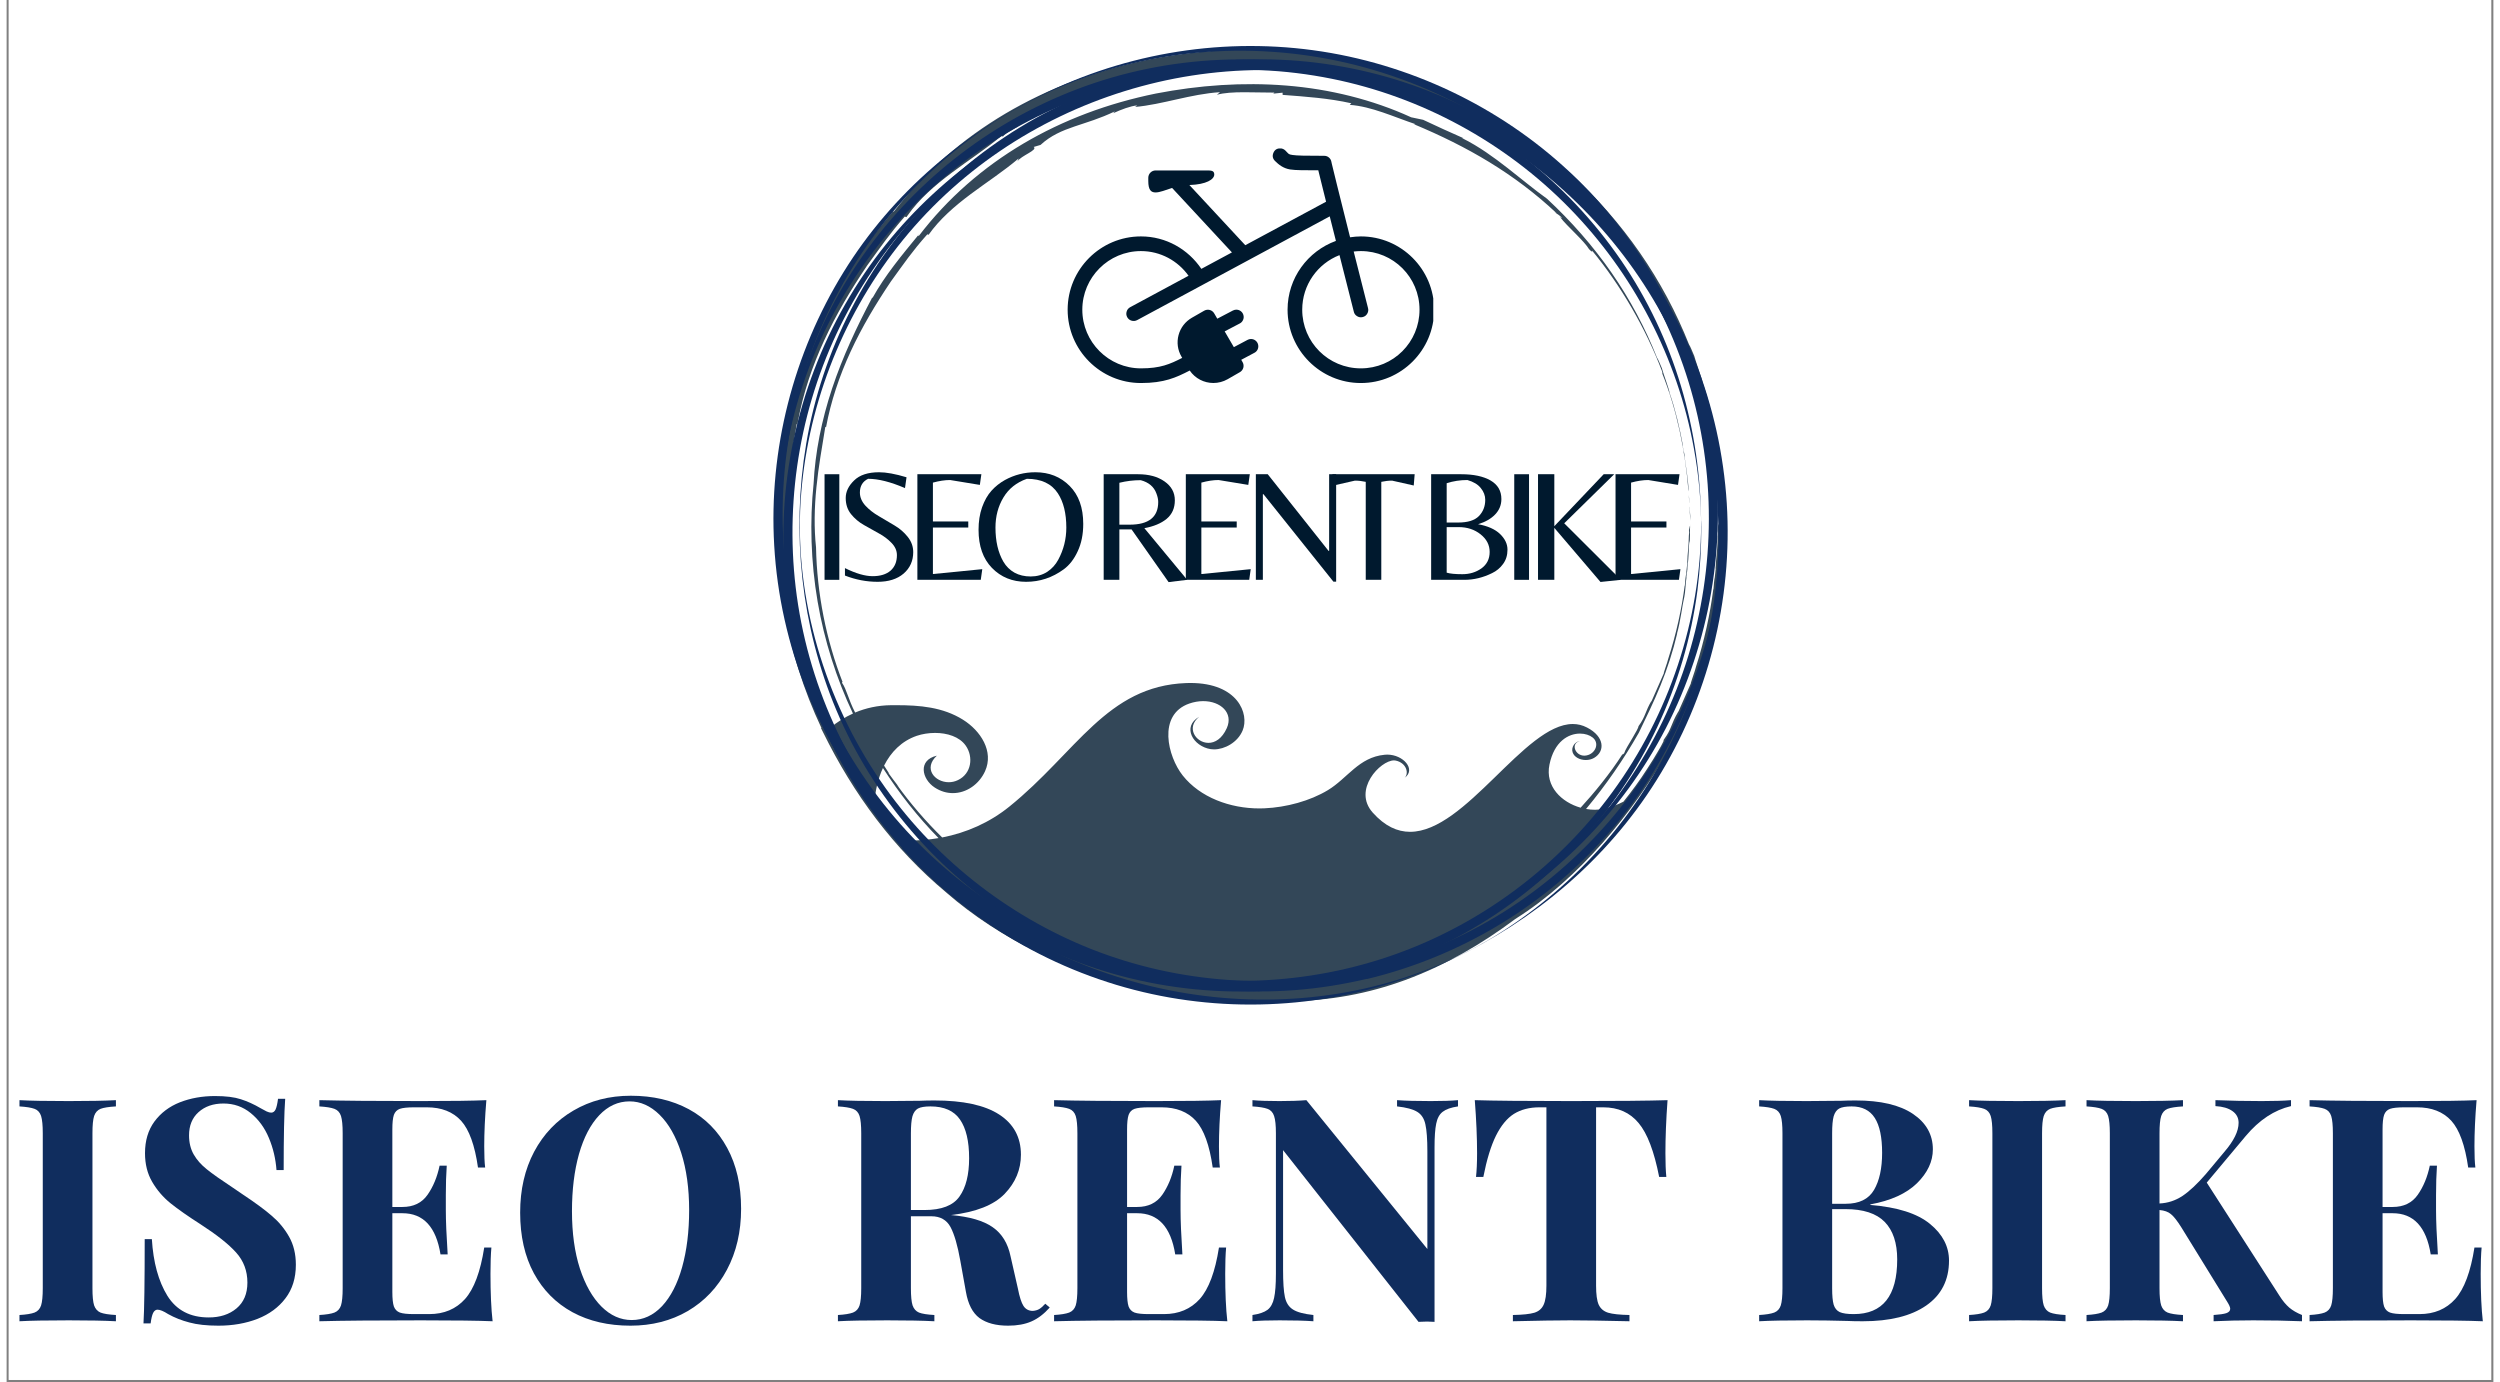
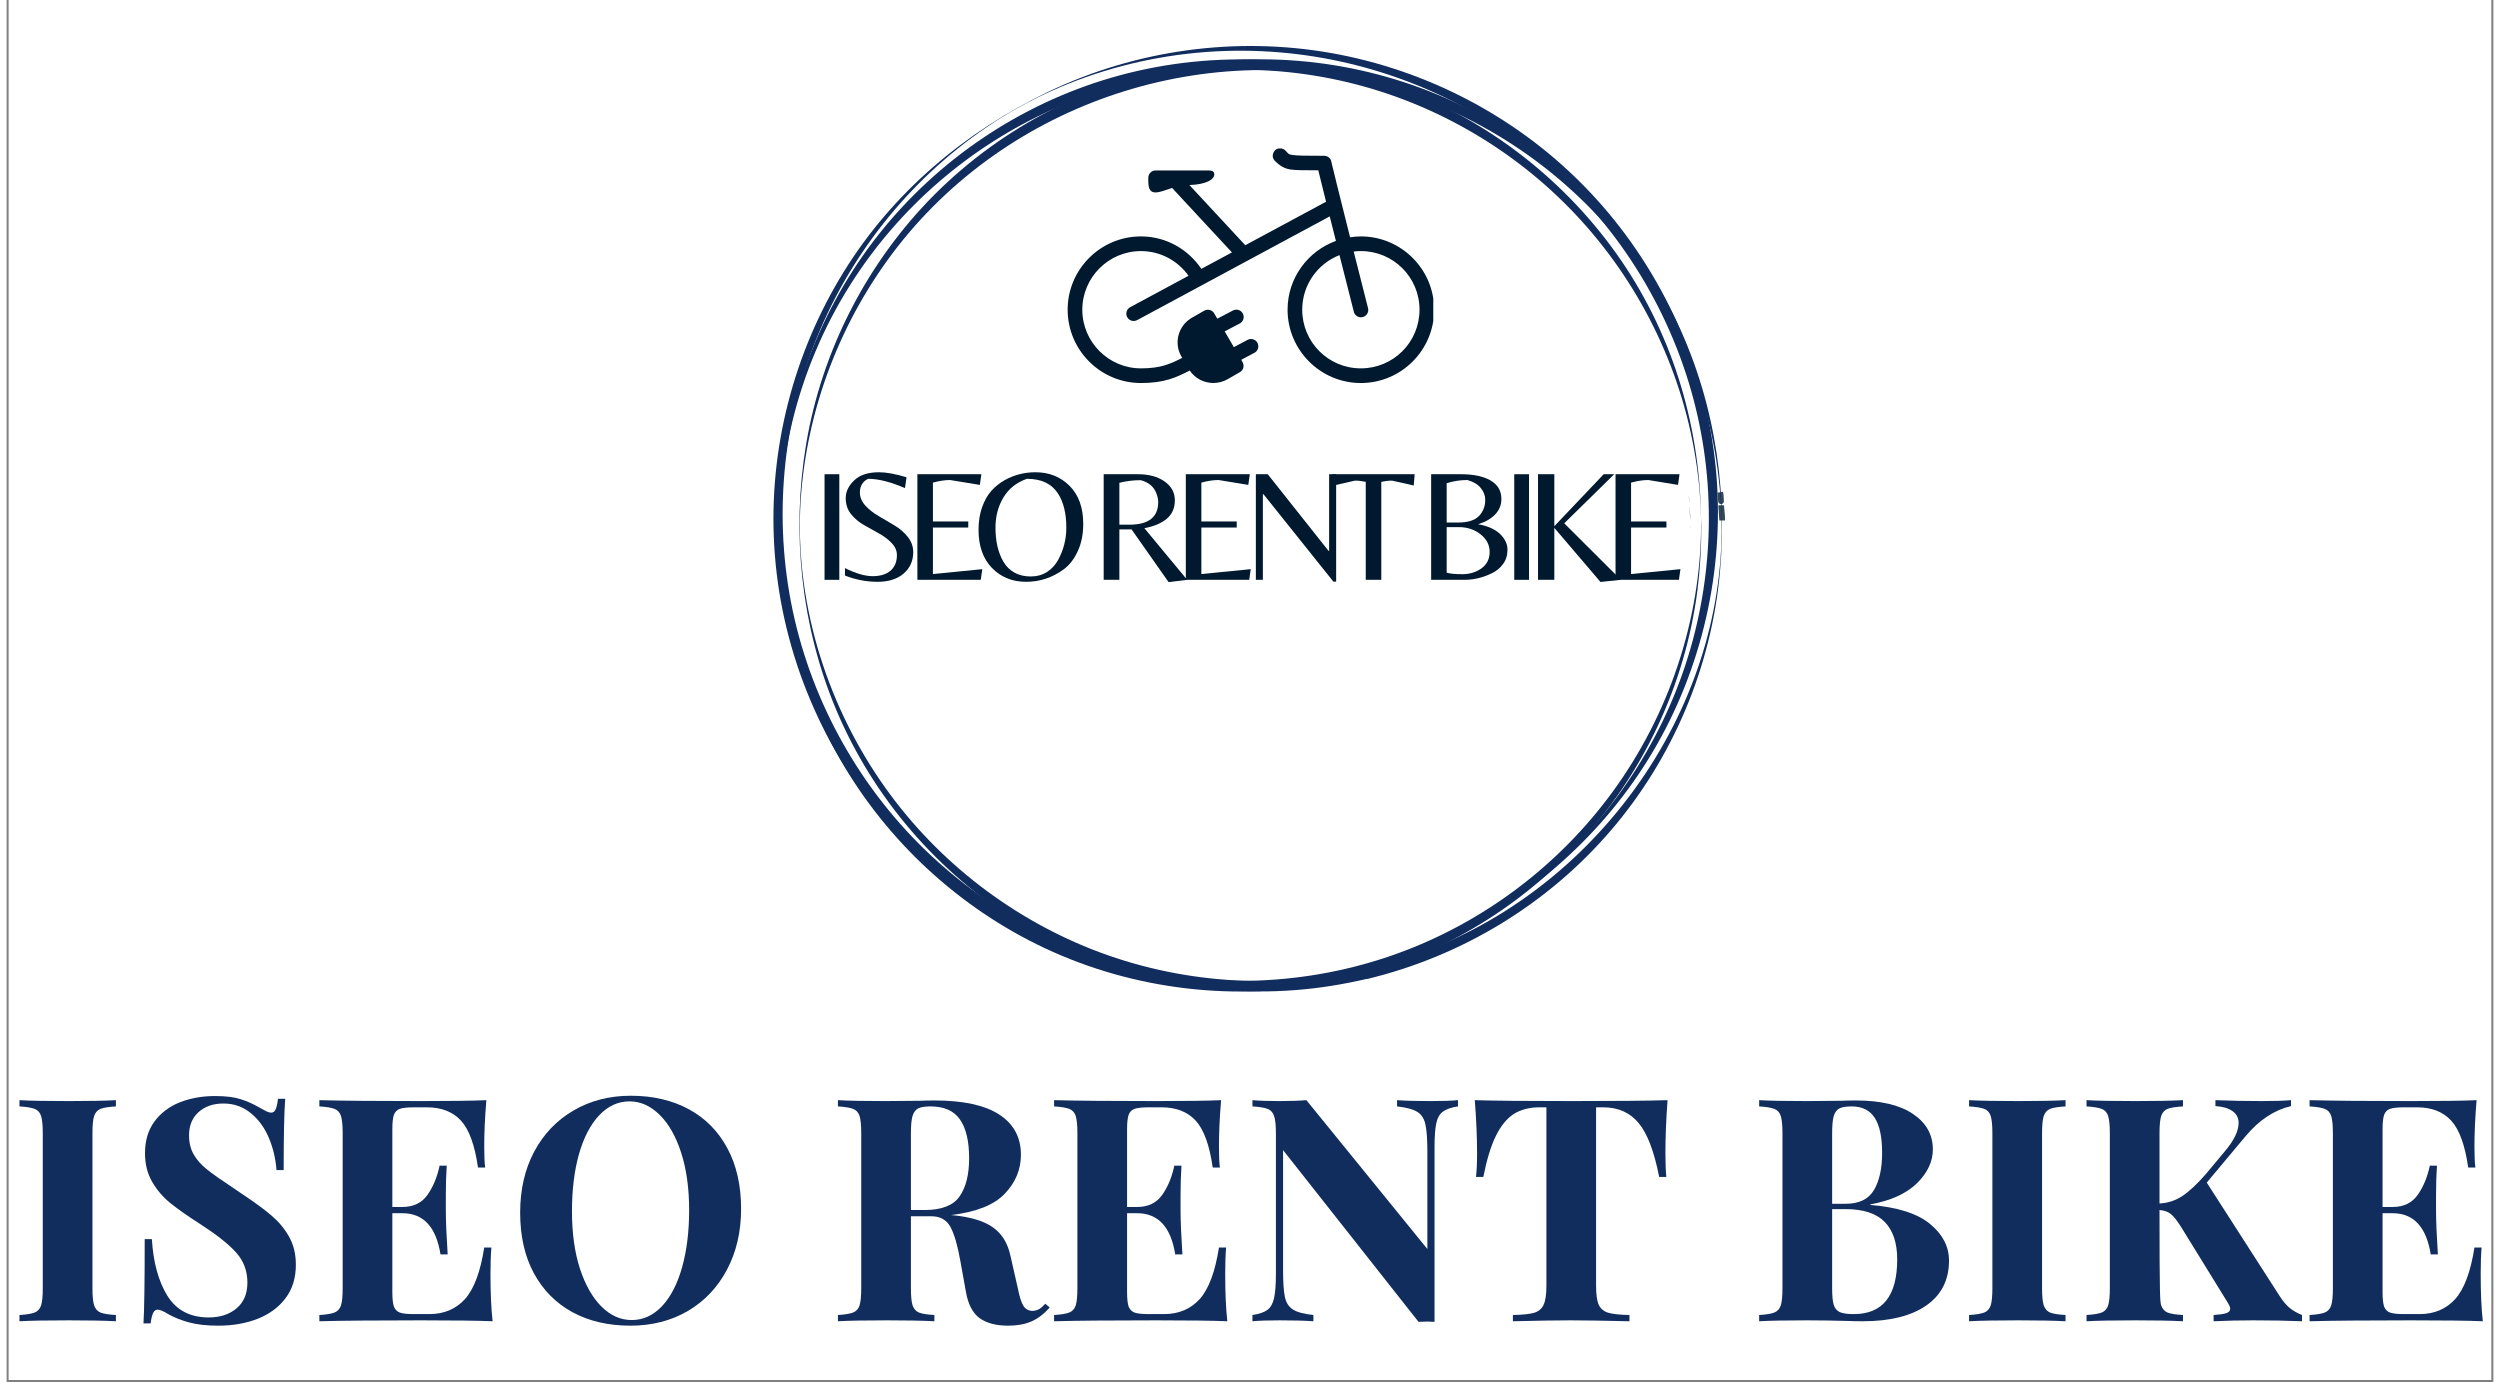
<svg xmlns="http://www.w3.org/2000/svg" width="340" viewBox="0 0 255 141.75" height="188" preserveAspectRatio="xMidYMid meet">
  <rect x="0" y="0" width="255" height="141.75" fill="#808080" stroke="none" />
  <defs>
    <filter x="0%" y="0%" width="100%" height="100%" id="8fe23a6296" />
    <g />
    <clipPath id="8435526185">
      <path d="M 0.223 0 L 254.773 0 L 254.773 141.5 L 0.223 141.5 Z M 0.223 0 " clip-rule="nonzero" />
    </clipPath>
    <mask id="b6d07e53e0">
      <g filter="url(#8fe23a6296)">
        <rect x="-25.5" width="306" fill="#000000" y="-14.175" height="170.1" fill-opacity="0.8" />
      </g>
    </mask>
    <clipPath id="b79c8260ae">
      <path d="M 0.969 1.07 L 98.215 1.07 L 98.215 98.59 L 0.969 98.59 Z M 0.969 1.07 " clip-rule="nonzero" />
    </clipPath>
    <clipPath id="4c442dd01c">
      <path d="M 97.512 47.754 L 98.215 47.754 L 98.215 49.418 L 97.512 49.418 Z M 97.512 47.754 " clip-rule="nonzero" />
    </clipPath>
    <clipPath id="0230d9916c">
      <path d="M 97 46 L 98.215 46 L 98.215 48 L 97 48 Z M 97 46 " clip-rule="nonzero" />
    </clipPath>
    <clipPath id="9a9e0efe2b">
      <rect x="0" width="99" y="0" height="99" />
    </clipPath>
    <clipPath id="5d72ada31b">
      <path d="M 108.801 15.223 L 146.293 15.223 L 146.293 39.371 L 108.801 39.371 Z M 108.801 15.223 " clip-rule="nonzero" />
    </clipPath>
    <clipPath id="31521b3def">
      <path d="M 78.625 4.676 L 176 4.676 L 176 102 L 78.625 102 Z M 78.625 4.676 " clip-rule="nonzero" />
    </clipPath>
    <clipPath id="5753f4c239">
-       <path d="M 79 6 L 176.605 6 L 176.605 103.113 L 79 103.113 Z M 79 6 " clip-rule="nonzero" />
-     </clipPath>
+       </clipPath>
  </defs>
  <g clip-path="url(#8435526185)">
    <path fill="#ffffff" d="M 0.223 0 L 254.777 0 L 254.777 141.5 L 0.223 141.5 Z M 0.223 0 " fill-opacity="1" fill-rule="nonzero" />
    <path fill="#ffffff" d="M 0.223 0 L 254.777 0 L 254.777 141.5 L 0.223 141.5 Z M 0.223 0 " fill-opacity="1" fill-rule="nonzero" />
  </g>
  <g fill="#102d5e" fill-opacity="1">
    <g transform="translate(0.224, 135.485)">
      <g>
        <path d="M 10.984 -22.031 C 10.254 -21.988 9.727 -21.906 9.406 -21.781 C 9.094 -21.656 8.875 -21.41 8.75 -21.047 C 8.633 -20.68 8.578 -20.094 8.578 -19.281 L 8.578 -3.391 C 8.578 -2.578 8.633 -1.988 8.75 -1.625 C 8.875 -1.27 9.094 -1.023 9.406 -0.891 C 9.727 -0.766 10.254 -0.68 10.984 -0.641 L 10.984 0 C 9.828 -0.062 8.219 -0.094 6.156 -0.094 C 3.863 -0.094 2.176 -0.062 1.094 0 L 1.094 -0.641 C 1.789 -0.68 2.305 -0.766 2.641 -0.891 C 2.973 -1.023 3.195 -1.27 3.312 -1.625 C 3.426 -1.988 3.484 -2.578 3.484 -3.391 L 3.484 -19.281 C 3.484 -20.094 3.426 -20.68 3.312 -21.047 C 3.195 -21.41 2.973 -21.656 2.641 -21.781 C 2.305 -21.906 1.789 -21.988 1.094 -22.031 L 1.094 -22.672 C 2.176 -22.609 3.863 -22.578 6.156 -22.578 C 8.219 -22.578 9.828 -22.609 10.984 -22.672 Z M 10.984 -22.031 " />
      </g>
    </g>
  </g>
  <g fill="#102d5e" fill-opacity="1">
    <g transform="translate(12.269, 135.485)">
      <g>
        <path d="M 9.094 -23.094 C 10.207 -23.094 11.094 -22.984 11.75 -22.766 C 12.414 -22.555 13.094 -22.25 13.781 -21.844 C 14.008 -21.719 14.211 -21.609 14.391 -21.516 C 14.578 -21.43 14.734 -21.391 14.859 -21.391 C 15.055 -21.391 15.207 -21.5 15.312 -21.719 C 15.414 -21.945 15.5 -22.312 15.562 -22.812 L 16.297 -22.812 C 16.191 -21.375 16.141 -18.938 16.141 -15.5 L 15.406 -15.5 C 15.32 -16.656 15.062 -17.754 14.625 -18.797 C 14.188 -19.848 13.566 -20.695 12.766 -21.344 C 11.961 -22 11.031 -22.328 9.969 -22.328 C 8.914 -22.328 8.062 -22.031 7.406 -21.438 C 6.758 -20.852 6.438 -20.062 6.438 -19.062 C 6.438 -18.312 6.598 -17.656 6.922 -17.094 C 7.242 -16.539 7.691 -16.035 8.266 -15.578 C 8.836 -15.117 9.723 -14.492 10.922 -13.703 L 11.953 -13 C 13.211 -12.164 14.203 -11.438 14.922 -10.812 C 15.648 -10.195 16.242 -9.477 16.703 -8.656 C 17.16 -7.844 17.391 -6.891 17.391 -5.797 C 17.391 -4.43 17.035 -3.285 16.328 -2.359 C 15.629 -1.43 14.676 -0.727 13.469 -0.25 C 12.258 0.219 10.922 0.453 9.453 0.453 C 8.254 0.453 7.258 0.344 6.469 0.125 C 5.676 -0.082 4.953 -0.367 4.297 -0.734 C 3.828 -1.035 3.461 -1.188 3.203 -1.188 C 3.016 -1.188 2.863 -1.07 2.75 -0.844 C 2.645 -0.625 2.562 -0.27 2.5 0.219 L 1.766 0.219 C 1.848 -1.125 1.891 -4.004 1.891 -8.422 L 2.625 -8.422 C 2.77 -6.035 3.301 -4.098 4.219 -2.609 C 5.145 -1.129 6.555 -0.391 8.453 -0.391 C 9.609 -0.391 10.555 -0.695 11.297 -1.312 C 12.047 -1.938 12.422 -2.82 12.422 -3.969 C 12.422 -5.164 12.035 -6.191 11.266 -7.047 C 10.504 -7.898 9.289 -8.863 7.625 -9.938 C 6.344 -10.758 5.316 -11.477 4.547 -12.094 C 3.773 -12.719 3.145 -13.453 2.656 -14.297 C 2.164 -15.141 1.922 -16.117 1.922 -17.234 C 1.922 -18.516 2.242 -19.598 2.891 -20.484 C 3.547 -21.367 4.414 -22.023 5.5 -22.453 C 6.594 -22.879 7.789 -23.094 9.094 -23.094 Z M 9.094 -23.094 " />
      </g>
    </g>
  </g>
  <g fill="#102d5e" fill-opacity="1">
    <g transform="translate(30.976, 135.485)">
      <g>
        <path d="M 18.641 -4.875 C 18.641 -2.906 18.711 -1.281 18.859 0 C 17.41 -0.062 14.969 -0.094 11.531 -0.094 C 6.875 -0.094 3.395 -0.062 1.094 0 L 1.094 -0.641 C 1.789 -0.68 2.305 -0.766 2.641 -0.891 C 2.973 -1.023 3.195 -1.27 3.312 -1.625 C 3.426 -1.988 3.484 -2.578 3.484 -3.391 L 3.484 -19.281 C 3.484 -20.094 3.426 -20.68 3.312 -21.047 C 3.195 -21.41 2.973 -21.656 2.641 -21.781 C 2.305 -21.906 1.789 -21.988 1.094 -22.031 L 1.094 -22.672 C 3.395 -22.609 6.875 -22.578 11.531 -22.578 C 14.664 -22.578 16.895 -22.609 18.219 -22.672 C 18.07 -20.898 18 -19.32 18 -17.938 C 18 -17 18.031 -16.273 18.094 -15.766 L 17.359 -15.766 C 17.035 -18.047 16.457 -19.645 15.625 -20.562 C 14.789 -21.477 13.617 -21.938 12.109 -21.938 L 10.797 -21.938 C 10.129 -21.938 9.645 -21.883 9.344 -21.781 C 9.051 -21.676 8.848 -21.469 8.734 -21.156 C 8.629 -20.844 8.578 -20.348 8.578 -19.672 L 8.578 -11.719 L 9.609 -11.719 C 10.742 -11.719 11.602 -12.133 12.188 -12.969 C 12.77 -13.801 13.18 -14.797 13.422 -15.953 L 14.156 -15.953 C 14.094 -15.055 14.062 -14.051 14.062 -12.938 L 14.062 -11.406 C 14.062 -10.312 14.125 -8.797 14.25 -6.859 L 13.516 -6.859 C 13.066 -9.672 11.766 -11.078 9.609 -11.078 L 8.578 -11.078 L 8.578 -3.016 C 8.578 -2.328 8.629 -1.828 8.734 -1.516 C 8.848 -1.211 9.051 -1.004 9.344 -0.891 C 9.645 -0.785 10.129 -0.734 10.797 -0.734 L 12.359 -0.734 C 13.879 -0.734 15.102 -1.25 16.031 -2.281 C 16.957 -3.32 17.613 -5.082 18 -7.562 L 18.734 -7.562 C 18.672 -6.852 18.641 -5.957 18.641 -4.875 Z M 18.641 -4.875 " />
      </g>
    </g>
  </g>
  <g fill="#102d5e" fill-opacity="1">
    <g transform="translate(51.285, 135.485)">
      <g>
        <path d="M 12.719 -23.125 C 14.977 -23.125 16.957 -22.664 18.656 -21.75 C 20.352 -20.832 21.672 -19.504 22.609 -17.766 C 23.555 -16.023 24.031 -13.945 24.031 -11.531 C 24.031 -9.188 23.547 -7.102 22.578 -5.281 C 21.617 -3.469 20.281 -2.055 18.562 -1.047 C 16.844 -0.047 14.883 0.453 12.688 0.453 C 10.426 0.453 8.445 -0.004 6.75 -0.922 C 5.051 -1.848 3.727 -3.18 2.781 -4.922 C 1.844 -6.66 1.375 -8.734 1.375 -11.141 C 1.375 -13.492 1.852 -15.578 2.812 -17.391 C 3.781 -19.203 5.125 -20.609 6.844 -21.609 C 8.562 -22.617 10.52 -23.125 12.719 -23.125 Z M 12.594 -22.547 C 11.414 -22.547 10.379 -22.07 9.484 -21.125 C 8.586 -20.176 7.895 -18.848 7.406 -17.141 C 6.926 -15.43 6.688 -13.477 6.688 -11.281 C 6.688 -9.051 6.957 -7.094 7.5 -5.406 C 8.051 -3.727 8.789 -2.426 9.719 -1.5 C 10.645 -0.582 11.676 -0.125 12.812 -0.125 C 13.988 -0.125 15.023 -0.598 15.922 -1.547 C 16.816 -2.504 17.504 -3.836 17.984 -5.547 C 18.461 -7.254 18.703 -9.207 18.703 -11.406 C 18.703 -13.625 18.43 -15.578 17.891 -17.266 C 17.348 -18.953 16.609 -20.254 15.672 -21.172 C 14.742 -22.086 13.719 -22.547 12.594 -22.547 Z M 12.594 -22.547 " />
      </g>
    </g>
  </g>
  <g fill="#102d5e" fill-opacity="1">
    <g transform="translate(76.687, 135.485)">
      <g />
    </g>
  </g>
  <g fill="#102d5e" fill-opacity="1">
    <g transform="translate(84.151, 135.485)">
      <g>
        <path d="M 22.812 -1.406 C 22.227 -0.75 21.602 -0.273 20.938 0.016 C 20.281 0.305 19.484 0.453 18.547 0.453 C 17.305 0.453 16.328 0.191 15.609 -0.328 C 14.898 -0.859 14.438 -1.754 14.219 -3.016 L 13.641 -6.219 C 13.367 -7.77 13.035 -8.914 12.641 -9.656 C 12.242 -10.395 11.586 -10.766 10.672 -10.766 L 8.578 -10.766 L 8.578 -3.391 C 8.578 -2.578 8.633 -1.988 8.75 -1.625 C 8.875 -1.27 9.094 -1.023 9.406 -0.891 C 9.727 -0.766 10.254 -0.68 10.984 -0.641 L 10.984 0 C 9.828 -0.062 8.219 -0.094 6.156 -0.094 C 3.863 -0.094 2.176 -0.062 1.094 0 L 1.094 -0.641 C 1.789 -0.68 2.305 -0.766 2.641 -0.891 C 2.973 -1.023 3.195 -1.27 3.312 -1.625 C 3.426 -1.988 3.484 -2.578 3.484 -3.391 L 3.484 -19.281 C 3.484 -20.094 3.426 -20.68 3.312 -21.047 C 3.195 -21.41 2.973 -21.656 2.641 -21.781 C 2.305 -21.906 1.789 -21.988 1.094 -22.031 L 1.094 -22.672 C 2.176 -22.609 3.797 -22.578 5.953 -22.578 L 9.516 -22.609 C 9.941 -22.629 10.43 -22.641 10.984 -22.641 C 13.93 -22.641 16.145 -22.16 17.625 -21.203 C 19.113 -20.242 19.859 -18.867 19.859 -17.078 C 19.859 -15.555 19.301 -14.219 18.188 -13.062 C 17.082 -11.914 15.25 -11.191 12.688 -10.891 C 14.602 -10.723 16.031 -10.305 16.969 -9.641 C 17.914 -8.984 18.523 -7.988 18.797 -6.656 L 19.547 -3.359 C 19.711 -2.504 19.906 -1.906 20.125 -1.562 C 20.352 -1.227 20.672 -1.062 21.078 -1.062 C 21.336 -1.082 21.555 -1.145 21.734 -1.25 C 21.91 -1.352 22.117 -1.535 22.359 -1.797 Z M 10.578 -22.031 C 9.992 -22.031 9.566 -21.957 9.297 -21.812 C 9.035 -21.664 8.848 -21.398 8.734 -21.016 C 8.629 -20.629 8.578 -20.051 8.578 -19.281 L 8.578 -11.406 L 9.969 -11.406 C 11.719 -11.406 12.914 -11.867 13.562 -12.797 C 14.219 -13.723 14.547 -15.031 14.547 -16.719 C 14.547 -18.469 14.234 -19.789 13.609 -20.688 C 12.992 -21.582 11.984 -22.031 10.578 -22.031 Z M 10.578 -22.031 " />
      </g>
    </g>
  </g>
  <g fill="#102d5e" fill-opacity="1">
    <g transform="translate(106.317, 135.485)">
      <g>
        <path d="M 18.641 -4.875 C 18.641 -2.906 18.711 -1.281 18.859 0 C 17.41 -0.062 14.969 -0.094 11.531 -0.094 C 6.875 -0.094 3.395 -0.062 1.094 0 L 1.094 -0.641 C 1.789 -0.68 2.305 -0.766 2.641 -0.891 C 2.973 -1.023 3.195 -1.27 3.312 -1.625 C 3.426 -1.988 3.484 -2.578 3.484 -3.391 L 3.484 -19.281 C 3.484 -20.094 3.426 -20.68 3.312 -21.047 C 3.195 -21.41 2.973 -21.656 2.641 -21.781 C 2.305 -21.906 1.789 -21.988 1.094 -22.031 L 1.094 -22.672 C 3.395 -22.609 6.875 -22.578 11.531 -22.578 C 14.664 -22.578 16.895 -22.609 18.219 -22.672 C 18.07 -20.898 18 -19.32 18 -17.938 C 18 -17 18.031 -16.273 18.094 -15.766 L 17.359 -15.766 C 17.035 -18.047 16.457 -19.645 15.625 -20.562 C 14.789 -21.477 13.617 -21.938 12.109 -21.938 L 10.797 -21.938 C 10.129 -21.938 9.645 -21.883 9.344 -21.781 C 9.051 -21.676 8.848 -21.469 8.734 -21.156 C 8.629 -20.844 8.578 -20.348 8.578 -19.672 L 8.578 -11.719 L 9.609 -11.719 C 10.742 -11.719 11.602 -12.133 12.188 -12.969 C 12.77 -13.801 13.18 -14.797 13.422 -15.953 L 14.156 -15.953 C 14.094 -15.055 14.062 -14.051 14.062 -12.938 L 14.062 -11.406 C 14.062 -10.312 14.125 -8.797 14.25 -6.859 L 13.516 -6.859 C 13.066 -9.672 11.766 -11.078 9.609 -11.078 L 8.578 -11.078 L 8.578 -3.016 C 8.578 -2.328 8.629 -1.828 8.734 -1.516 C 8.848 -1.211 9.051 -1.004 9.344 -0.891 C 9.645 -0.785 10.129 -0.734 10.797 -0.734 L 12.359 -0.734 C 13.879 -0.734 15.102 -1.25 16.031 -2.281 C 16.957 -3.32 17.613 -5.082 18 -7.562 L 18.734 -7.562 C 18.672 -6.852 18.641 -5.957 18.641 -4.875 Z M 18.641 -4.875 " />
      </g>
    </g>
  </g>
  <g fill="#102d5e" fill-opacity="1">
    <g transform="translate(126.626, 135.485)">
      <g>
        <path d="M 22.203 -22.031 C 21.492 -21.926 20.973 -21.742 20.641 -21.484 C 20.305 -21.234 20.082 -20.828 19.969 -20.266 C 19.852 -19.711 19.797 -18.895 19.797 -17.812 L 19.797 0.062 L 19.031 0.031 L 18.156 0.062 L 4.266 -17.547 L 4.266 -5.25 C 4.266 -3.988 4.328 -3.066 4.453 -2.484 C 4.578 -1.898 4.852 -1.473 5.281 -1.203 C 5.707 -0.93 6.406 -0.742 7.375 -0.641 L 7.375 0 C 6.539 -0.062 5.383 -0.094 3.906 -0.094 C 2.727 -0.094 1.801 -0.062 1.125 0 L 1.125 -0.641 C 1.82 -0.742 2.336 -0.922 2.672 -1.172 C 3.004 -1.43 3.227 -1.836 3.344 -2.391 C 3.469 -2.953 3.531 -3.781 3.531 -4.875 L 3.531 -19.281 C 3.531 -20.094 3.469 -20.68 3.344 -21.047 C 3.227 -21.41 3.004 -21.656 2.672 -21.781 C 2.336 -21.906 1.82 -21.988 1.125 -22.031 L 1.125 -22.672 C 1.801 -22.609 2.727 -22.578 3.906 -22.578 C 4.977 -22.578 5.895 -22.609 6.656 -22.672 L 19.062 -7.406 L 19.062 -17.422 C 19.062 -18.68 18.992 -19.602 18.859 -20.188 C 18.734 -20.781 18.457 -21.207 18.031 -21.469 C 17.602 -21.738 16.91 -21.926 15.953 -22.031 L 15.953 -22.672 C 16.785 -22.609 17.938 -22.578 19.406 -22.578 C 20.602 -22.578 21.535 -22.609 22.203 -22.672 Z M 22.203 -22.031 " />
      </g>
    </g>
  </g>
  <g fill="#102d5e" fill-opacity="1">
    <g transform="translate(149.754, 135.485)">
      <g>
        <path d="M 20.562 -22.672 C 20.414 -20.648 20.344 -18.836 20.344 -17.234 C 20.344 -16.234 20.375 -15.422 20.438 -14.797 L 19.703 -14.797 C 19.191 -17.422 18.488 -19.266 17.594 -20.328 C 16.707 -21.398 15.5 -21.938 13.969 -21.938 L 13.234 -21.938 L 13.234 -3.656 C 13.234 -2.758 13.32 -2.109 13.5 -1.703 C 13.688 -1.297 14.008 -1.02 14.469 -0.875 C 14.926 -0.738 15.656 -0.66 16.656 -0.641 L 16.656 0 C 13.969 -0.062 11.941 -0.094 10.578 -0.094 C 9.223 -0.094 7.266 -0.062 4.703 0 L 4.703 -0.641 C 5.711 -0.66 6.445 -0.738 6.906 -0.875 C 7.363 -1.02 7.68 -1.297 7.859 -1.703 C 8.047 -2.109 8.141 -2.758 8.141 -3.656 L 8.141 -21.938 L 7.438 -21.938 C 6.406 -21.938 5.531 -21.711 4.812 -21.266 C 4.102 -20.816 3.488 -20.07 2.969 -19.031 C 2.457 -18 2.023 -16.586 1.672 -14.797 L 0.922 -14.797 C 0.992 -15.422 1.031 -16.234 1.031 -17.234 C 1.031 -18.836 0.953 -20.648 0.797 -22.672 C 2.742 -22.609 6.047 -22.578 10.703 -22.578 C 15.359 -22.578 18.645 -22.609 20.562 -22.672 Z M 20.562 -22.672 " />
      </g>
    </g>
  </g>
  <g fill="#102d5e" fill-opacity="1">
    <g transform="translate(171.152, 135.485)">
      <g />
    </g>
  </g>
  <g fill="#102d5e" fill-opacity="1">
    <g transform="translate(178.616, 135.485)">
      <g>
        <path d="M 12.5 -11.922 C 15.27 -11.703 17.305 -11.055 18.609 -9.984 C 19.91 -8.922 20.562 -7.664 20.562 -6.219 C 20.562 -4.227 19.781 -2.691 18.219 -1.609 C 16.664 -0.535 14.5 0 11.719 0 C 11.102 0 10.582 -0.008 10.156 -0.031 C 8.75 -0.07 7.367 -0.094 6.016 -0.094 C 3.816 -0.094 2.176 -0.062 1.094 0 L 1.094 -0.641 C 1.789 -0.68 2.305 -0.766 2.641 -0.891 C 2.973 -1.023 3.195 -1.27 3.312 -1.625 C 3.426 -1.988 3.484 -2.578 3.484 -3.391 L 3.484 -19.281 C 3.484 -20.094 3.426 -20.68 3.312 -21.047 C 3.195 -21.41 2.973 -21.656 2.641 -21.781 C 2.305 -21.906 1.789 -21.988 1.094 -22.031 L 1.094 -22.672 C 2.176 -22.609 3.797 -22.578 5.953 -22.578 L 9.516 -22.609 C 9.941 -22.629 10.43 -22.641 10.984 -22.641 C 13.547 -22.641 15.504 -22.18 16.859 -21.266 C 18.223 -20.348 18.906 -19.133 18.906 -17.625 C 18.906 -16.383 18.363 -15.227 17.281 -14.156 C 16.195 -13.094 14.602 -12.367 12.5 -11.984 Z M 10.578 -22.031 C 9.992 -22.031 9.566 -21.957 9.297 -21.812 C 9.035 -21.664 8.848 -21.398 8.734 -21.016 C 8.629 -20.629 8.578 -20.051 8.578 -19.281 L 8.578 -12.047 L 9.969 -12.047 C 11.352 -12.047 12.32 -12.52 12.875 -13.469 C 13.426 -14.414 13.703 -15.68 13.703 -17.266 C 13.703 -18.867 13.453 -20.062 12.953 -20.844 C 12.453 -21.633 11.66 -22.031 10.578 -22.031 Z M 10.797 -0.734 C 13.766 -0.734 15.25 -2.602 15.25 -6.344 C 15.25 -8.031 14.82 -9.312 13.969 -10.188 C 13.113 -11.062 11.77 -11.5 9.938 -11.5 L 8.578 -11.5 L 8.578 -3.391 C 8.578 -2.629 8.629 -2.066 8.734 -1.703 C 8.848 -1.336 9.055 -1.082 9.359 -0.938 C 9.672 -0.801 10.148 -0.734 10.797 -0.734 Z M 10.797 -0.734 " />
      </g>
    </g>
  </g>
  <g fill="#102d5e" fill-opacity="1">
    <g transform="translate(200.142, 135.485)">
      <g>
        <path d="M 10.984 -22.031 C 10.254 -21.988 9.727 -21.906 9.406 -21.781 C 9.094 -21.656 8.875 -21.41 8.75 -21.047 C 8.633 -20.68 8.578 -20.094 8.578 -19.281 L 8.578 -3.391 C 8.578 -2.578 8.633 -1.988 8.75 -1.625 C 8.875 -1.27 9.094 -1.023 9.406 -0.891 C 9.727 -0.766 10.254 -0.68 10.984 -0.641 L 10.984 0 C 9.828 -0.062 8.219 -0.094 6.156 -0.094 C 3.863 -0.094 2.176 -0.062 1.094 0 L 1.094 -0.641 C 1.789 -0.68 2.305 -0.766 2.641 -0.891 C 2.973 -1.023 3.195 -1.27 3.312 -1.625 C 3.426 -1.988 3.484 -2.578 3.484 -3.391 L 3.484 -19.281 C 3.484 -20.094 3.426 -20.68 3.312 -21.047 C 3.195 -21.41 2.973 -21.656 2.641 -21.781 C 2.305 -21.906 1.789 -21.988 1.094 -22.031 L 1.094 -22.672 C 2.176 -22.609 3.863 -22.578 6.156 -22.578 C 8.219 -22.578 9.828 -22.609 10.984 -22.672 Z M 10.984 -22.031 " />
      </g>
    </g>
  </g>
  <g fill="#102d5e" fill-opacity="1">
    <g transform="translate(212.186, 135.485)">
      <g>
-         <path d="M 20.891 -2.594 C 21.203 -2.102 21.531 -1.707 21.875 -1.406 C 22.219 -1.113 22.656 -0.859 23.188 -0.641 L 23.188 0 C 21.695 -0.062 20.031 -0.094 18.188 -0.094 C 16.781 -0.094 15.426 -0.062 14.125 0 L 14.125 -0.641 C 14.719 -0.68 15.148 -0.742 15.422 -0.828 C 15.691 -0.922 15.828 -1.07 15.828 -1.281 C 15.828 -1.445 15.707 -1.711 15.469 -2.078 L 10.828 -9.609 C 10.398 -10.297 10.039 -10.754 9.75 -10.984 C 9.469 -11.223 9.078 -11.363 8.578 -11.406 L 8.578 -3.391 C 8.578 -2.578 8.633 -1.988 8.75 -1.625 C 8.875 -1.27 9.094 -1.023 9.406 -0.891 C 9.727 -0.766 10.254 -0.68 10.984 -0.641 L 10.984 0 C 9.828 -0.062 8.219 -0.094 6.156 -0.094 C 3.863 -0.094 2.176 -0.062 1.094 0 L 1.094 -0.641 C 1.789 -0.68 2.305 -0.766 2.641 -0.891 C 2.973 -1.023 3.195 -1.27 3.312 -1.625 C 3.426 -1.988 3.484 -2.578 3.484 -3.391 L 3.484 -19.281 C 3.484 -20.094 3.426 -20.68 3.312 -21.047 C 3.195 -21.41 2.973 -21.656 2.641 -21.781 C 2.305 -21.906 1.789 -21.988 1.094 -22.031 L 1.094 -22.672 C 2.176 -22.609 3.863 -22.578 6.156 -22.578 C 8.219 -22.578 9.828 -22.609 10.984 -22.672 L 10.984 -22.031 C 10.254 -21.988 9.727 -21.906 9.406 -21.781 C 9.094 -21.656 8.875 -21.41 8.75 -21.047 C 8.633 -20.68 8.578 -20.094 8.578 -19.281 L 8.578 -12.078 C 9.43 -12.117 10.211 -12.375 10.922 -12.844 C 11.629 -13.312 12.43 -14.062 13.328 -15.094 L 15.219 -17.359 C 16.195 -18.492 16.688 -19.488 16.688 -20.344 C 16.688 -20.852 16.477 -21.254 16.062 -21.547 C 15.645 -21.848 15.062 -22.02 14.312 -22.062 L 14.312 -22.672 C 15.875 -22.609 17.457 -22.578 19.062 -22.578 C 20.301 -22.578 21.301 -22.609 22.062 -22.672 L 22.062 -22.062 C 20.352 -21.664 18.805 -20.645 17.422 -19 L 13.422 -14.219 Z M 20.891 -2.594 " />
+         <path d="M 20.891 -2.594 C 21.203 -2.102 21.531 -1.707 21.875 -1.406 C 22.219 -1.113 22.656 -0.859 23.188 -0.641 L 23.188 0 C 21.695 -0.062 20.031 -0.094 18.188 -0.094 C 16.781 -0.094 15.426 -0.062 14.125 0 L 14.125 -0.641 C 14.719 -0.68 15.148 -0.742 15.422 -0.828 C 15.691 -0.922 15.828 -1.07 15.828 -1.281 C 15.828 -1.445 15.707 -1.711 15.469 -2.078 L 10.828 -9.609 C 10.398 -10.297 10.039 -10.754 9.75 -10.984 C 9.469 -11.223 9.078 -11.363 8.578 -11.406 C 8.578 -2.578 8.633 -1.988 8.75 -1.625 C 8.875 -1.27 9.094 -1.023 9.406 -0.891 C 9.727 -0.766 10.254 -0.68 10.984 -0.641 L 10.984 0 C 9.828 -0.062 8.219 -0.094 6.156 -0.094 C 3.863 -0.094 2.176 -0.062 1.094 0 L 1.094 -0.641 C 1.789 -0.68 2.305 -0.766 2.641 -0.891 C 2.973 -1.023 3.195 -1.27 3.312 -1.625 C 3.426 -1.988 3.484 -2.578 3.484 -3.391 L 3.484 -19.281 C 3.484 -20.094 3.426 -20.68 3.312 -21.047 C 3.195 -21.41 2.973 -21.656 2.641 -21.781 C 2.305 -21.906 1.789 -21.988 1.094 -22.031 L 1.094 -22.672 C 2.176 -22.609 3.863 -22.578 6.156 -22.578 C 8.219 -22.578 9.828 -22.609 10.984 -22.672 L 10.984 -22.031 C 10.254 -21.988 9.727 -21.906 9.406 -21.781 C 9.094 -21.656 8.875 -21.41 8.75 -21.047 C 8.633 -20.68 8.578 -20.094 8.578 -19.281 L 8.578 -12.078 C 9.43 -12.117 10.211 -12.375 10.922 -12.844 C 11.629 -13.312 12.43 -14.062 13.328 -15.094 L 15.219 -17.359 C 16.195 -18.492 16.688 -19.488 16.688 -20.344 C 16.688 -20.852 16.477 -21.254 16.062 -21.547 C 15.645 -21.848 15.062 -22.02 14.312 -22.062 L 14.312 -22.672 C 15.875 -22.609 17.457 -22.578 19.062 -22.578 C 20.301 -22.578 21.301 -22.609 22.062 -22.672 L 22.062 -22.062 C 20.352 -21.664 18.805 -20.645 17.422 -19 L 13.422 -14.219 Z M 20.891 -2.594 " />
      </g>
    </g>
  </g>
  <g fill="#102d5e" fill-opacity="1">
    <g transform="translate(235.058, 135.485)">
      <g>
        <path d="M 18.641 -4.875 C 18.641 -2.906 18.711 -1.281 18.859 0 C 17.41 -0.062 14.969 -0.094 11.531 -0.094 C 6.875 -0.094 3.395 -0.062 1.094 0 L 1.094 -0.641 C 1.789 -0.68 2.305 -0.766 2.641 -0.891 C 2.973 -1.023 3.195 -1.27 3.312 -1.625 C 3.426 -1.988 3.484 -2.578 3.484 -3.391 L 3.484 -19.281 C 3.484 -20.094 3.426 -20.68 3.312 -21.047 C 3.195 -21.41 2.973 -21.656 2.641 -21.781 C 2.305 -21.906 1.789 -21.988 1.094 -22.031 L 1.094 -22.672 C 3.395 -22.609 6.875 -22.578 11.531 -22.578 C 14.664 -22.578 16.895 -22.609 18.219 -22.672 C 18.07 -20.898 18 -19.32 18 -17.938 C 18 -17 18.031 -16.273 18.094 -15.766 L 17.359 -15.766 C 17.035 -18.047 16.457 -19.645 15.625 -20.562 C 14.789 -21.477 13.617 -21.938 12.109 -21.938 L 10.797 -21.938 C 10.129 -21.938 9.645 -21.883 9.344 -21.781 C 9.051 -21.676 8.848 -21.469 8.734 -21.156 C 8.629 -20.844 8.578 -20.348 8.578 -19.672 L 8.578 -11.719 L 9.609 -11.719 C 10.742 -11.719 11.602 -12.133 12.188 -12.969 C 12.77 -13.801 13.18 -14.797 13.422 -15.953 L 14.156 -15.953 C 14.094 -15.055 14.062 -14.051 14.062 -12.938 L 14.062 -11.406 C 14.062 -10.312 14.125 -8.797 14.25 -6.859 L 13.516 -6.859 C 13.066 -9.672 11.766 -11.078 9.609 -11.078 L 8.578 -11.078 L 8.578 -3.016 C 8.578 -2.328 8.629 -1.828 8.734 -1.516 C 8.848 -1.211 9.051 -1.004 9.344 -0.891 C 9.645 -0.785 10.129 -0.734 10.797 -0.734 L 12.359 -0.734 C 13.879 -0.734 15.102 -1.25 16.031 -2.281 C 16.957 -3.32 17.613 -5.082 18 -7.562 L 18.734 -7.562 C 18.672 -6.852 18.641 -5.957 18.641 -4.875 Z M 18.641 -4.875 " />
      </g>
    </g>
  </g>
  <g mask="url(#b6d07e53e0)">
    <g transform="matrix(1, 0, 0, 1, 78, 4)">
      <g clip-path="url(#9a9e0efe2b)">
        <path fill="#00192e" d="M 94.672 50.094 L 94.652 49.75 L 94.668 50.23 Z M 94.672 50.094 " fill-opacity="1" fill-rule="nonzero" />
        <path fill="#00192e" d="M 94.57 47.949 C 94.57 48.02 94.562 47.984 94.562 48.055 C 94.602 48.5 94.633 48.945 94.656 49.391 C 94.68 48.789 94.57 48.344 94.57 47.949 " fill-opacity="1" fill-rule="nonzero" />
        <path fill="#00192e" d="M 94.488 46.766 C 94.484 46.742 94.48 46.719 94.48 46.707 C 94.48 46.723 94.484 46.742 94.488 46.766 " fill-opacity="1" fill-rule="nonzero" />
        <path fill="#00192e" d="M 94.555 47.559 C 94.543 47.113 94.508 46.895 94.488 46.766 C 94.52 47.012 94.539 47.66 94.555 47.559 " fill-opacity="1" fill-rule="nonzero" />
        <path fill="#00192e" d="M 71.316 10.137 L 71.465 10.203 C 71.395 10.156 71.348 10.137 71.316 10.137 " fill-opacity="1" fill-rule="nonzero" />
        <path fill="#00192e" d="M 81.281 18.234 L 81.27 18.211 C 81.207 18.168 81.234 18.191 81.281 18.234 " fill-opacity="1" fill-rule="nonzero" />
        <path fill="#00192e" d="M 94.363 53.082 C 94.359 53.105 94.348 53.285 94.34 53.383 L 94.363 53.082 " fill-opacity="1" fill-rule="nonzero" />
        <g clip-path="url(#b79c8260ae)">
-           <path fill="#00192e" d="M 97.566 46.094 L 97.531 46.137 Z M 17.562 81.941 C 16.598 82.105 15.621 82.188 14.645 82.188 C 14.465 82.188 14.289 82.184 14.109 82.176 C 13.043 81.004 12.035 79.777 11.102 78.496 L 11.125 78.477 C 11.082 78.418 11.039 78.359 10.992 78.301 C 11.074 77.078 11.352 75.848 11.859 74.754 C 13.52 77.336 15.41 79.746 17.562 81.941 Z M 94.84 65.895 L 94.828 65.879 Z M 97.105 56.434 L 97.047 56.398 Z M 4.734 67.203 L 4.828 67.312 Z M 41.66 97.379 L 41.688 97.359 Z M 98.199 49.723 L 97.996 49.734 L 97.984 49.719 C 97.949 49.688 97.883 49.648 97.793 49.648 C 97.73 49.648 97.672 49.672 97.637 49.695 C 97.562 49.746 97.547 49.785 97.531 49.812 L 97.504 49.895 C 97.492 49.957 97.488 50.004 97.484 50.09 C 97.477 50.176 97.473 50.293 97.469 50.453 L 97.469 50.477 L 97.492 50.66 C 97.48 50.801 97.477 50.863 97.473 50.891 C 97.473 50.914 97.473 50.902 97.461 50.965 L 97.457 50.988 L 97.457 51.008 C 97.426 52.242 97.383 52.391 97.312 53.289 L 97.312 53.297 C 97.305 53.371 97.293 53.512 97.285 53.602 L 97.285 53.617 L 97.289 53.617 L 97.234 54.328 L 97.258 54.297 C 97.227 54.637 97.188 54.965 97.16 55.203 L 97.125 55.383 L 97.125 55.379 C 97.094 55.539 97.074 55.809 97.055 56.059 C 97.043 56.184 97.035 56.301 97.027 56.383 L 97.02 56.43 L 97.004 56.43 C 96.691 58.922 96.078 61.758 95.215 64.426 L 95.211 64.441 L 95.207 64.461 C 95.184 64.578 95.059 64.965 94.941 65.305 C 94.883 65.477 94.824 65.645 94.785 65.777 C 94.762 65.844 94.742 65.898 94.73 65.949 L 94.711 66.016 C 94.707 66.039 94.703 66.055 94.699 66.098 L 93.43 68.973 L 93.418 68.965 C 93.023 69.637 92.852 70.086 92.691 70.484 C 92.527 70.883 92.375 71.23 91.969 71.797 L 91.906 71.887 L 91.914 71.961 C 91.906 71.984 91.891 72.027 91.867 72.082 C 91.766 72.309 91.539 72.707 91.289 73.125 C 91.152 73.355 91.004 73.598 90.867 73.832 L 90.203 74.875 C 89.484 76.008 88.641 77.148 87.793 78.207 C 87.188 78.512 86.52 78.773 85.84 78.93 C 85.527 79 85.199 79.035 84.867 79.035 C 84.566 79.035 84.262 79.008 83.961 78.953 C 86.008 76.492 87.816 73.871 89.371 71.137 C 90.109 69.598 90.906 67.988 91.598 66.277 C 92.293 64.566 92.883 62.762 93.316 60.906 L 93.266 61.035 C 93.648 59.719 93.828 58.047 94.031 57.219 L 94.012 57.359 C 94.164 56.652 94.164 55.688 94.254 55.258 L 94.25 55.141 C 94.336 54.27 94.281 55.039 94.352 54.367 C 94.375 54.113 94.332 54.27 94.387 53.742 C 94.473 53.633 94.504 51.605 94.559 51.547 C 94.543 52.023 94.613 50.797 94.59 51.871 C 94.617 51.566 94.629 50.098 94.594 50.23 C 94.562 50.105 94.539 49.531 94.512 50.422 L 94.531 50.602 C 94.508 50.902 94.52 50.828 94.5 50.938 C 94.473 52.098 94.426 52.254 94.363 53.082 L 94.367 53.078 C 94.359 53.648 94.273 54.434 94.219 54.883 L 94.188 55.059 C 94.133 55.328 94.082 56.379 94.078 56.02 C 93.781 58.363 93.207 61.02 92.395 63.527 C 92.324 63.895 91.738 65.434 91.992 64.914 L 90.641 67.98 C 90.641 67.949 90.645 67.918 90.695 67.816 C 89.977 69.035 90.113 69.387 89.332 70.477 C 89.344 70.598 89.051 71.121 88.711 71.691 C 88.371 72.266 87.977 72.887 87.863 73.25 C 87.746 73.371 87.688 73.398 87.695 73.332 C 86.422 75.336 84.75 77.359 83.402 78.824 C 81.453 78.27 79.746 76.648 80.207 74.406 C 80.691 72.027 82.156 71.223 83.34 71.223 C 83.863 71.223 84.336 71.383 84.645 71.633 C 85.332 72.191 84.961 73.156 84.18 73.418 C 84.039 73.465 83.906 73.488 83.781 73.488 C 82.809 73.488 82.355 72.199 83.348 71.988 C 82.809 72.031 82.414 72.633 82.582 73.145 C 82.75 73.652 83.34 73.934 83.938 73.934 C 84.234 73.934 84.531 73.863 84.781 73.719 C 85.922 73.055 85.883 71.543 84.059 70.602 C 83.586 70.355 83.098 70.242 82.602 70.242 C 80.125 70.242 77.379 73.008 74.543 75.77 C 71.703 78.531 68.77 81.297 65.914 81.297 C 64.617 81.297 63.336 80.727 62.082 79.324 C 60 76.988 62.863 73.973 64.266 73.973 C 64.328 73.973 64.391 73.98 64.445 73.992 C 65.586 74.242 65.809 75.344 65.352 75.762 C 66.559 74.91 65.234 73.379 63.562 73.379 C 63.477 73.379 63.387 73.383 63.301 73.395 C 60.656 73.648 59.496 75.812 57.488 77.023 C 55.652 78.133 53.219 78.789 50.98 78.887 C 50.809 78.895 50.637 78.898 50.461 78.898 C 47.461 78.898 44.391 77.777 42.602 75.523 C 41.059 73.574 39.996 69.301 43.262 68.148 C 43.754 67.977 44.242 67.895 44.703 67.895 C 46.484 67.895 47.82 69.098 47.121 70.664 C 46.625 71.766 45.898 72.176 45.238 72.176 C 43.945 72.176 42.898 70.605 44.293 69.5 C 42.48 70.52 43.668 72.539 45.473 72.82 C 45.582 72.836 45.695 72.844 45.812 72.844 C 46.895 72.844 48.23 72.137 48.742 70.91 C 49.457 69.195 48.25 66.035 43.391 66.035 C 43.25 66.035 43.109 66.039 42.961 66.043 C 34.797 66.344 31.707 73.152 24.828 78.707 C 22.781 80.363 20.402 81.398 17.934 81.875 C 16.23 80.203 14.668 78.387 13.277 76.449 L 13.508 76.715 C 13.129 76.23 12.762 75.738 12.402 75.242 C 12.422 75.242 12.477 75.309 12.531 75.375 C 12.348 75.09 12.16 74.801 11.977 74.508 C 12.68 73.117 13.773 71.988 15.328 71.453 C 15.883 71.266 16.543 71.156 17.207 71.156 C 18.445 71.156 19.703 71.535 20.355 72.465 C 21.156 73.613 20.949 75.332 19.547 75.996 C 19.238 76.145 18.918 76.211 18.609 76.211 C 17.172 76.211 15.965 74.793 17.391 73.488 C 15.422 73.941 15.84 75.887 17.168 76.754 C 17.777 77.152 18.414 77.328 19.031 77.328 C 20.434 77.328 21.727 76.414 22.332 75.082 C 23.254 73.047 21.879 70.93 20.062 69.797 C 17.992 68.504 15.621 68.312 13.254 68.312 C 13.066 68.312 12.879 68.312 12.695 68.312 C 11.332 68.328 10.109 68.605 9.008 69.066 C 8.297 67.68 8.141 66.695 7.664 66.012 C 7.648 65.938 7.676 65.867 7.754 66.023 C 6.043 61.652 5.09 56.848 5 52.125 C 4.789 50.168 4.828 48.07 5.039 45.977 C 5.246 43.879 5.625 41.789 5.953 39.762 L 6.027 39.801 C 6.512 37.188 7.387 34.566 8.543 32.059 C 9.699 29.547 11.137 27.152 12.668 24.875 C 14.008 23.031 14.875 21.746 16.41 20.031 L 16.543 20.074 C 17.664 18.48 19.219 17.133 20.859 15.906 C 22.504 14.676 24.23 13.562 25.777 12.246 L 25.648 12.555 C 26.008 11.957 27.781 11.395 27.32 11.07 L 28.023 10.859 C 29.062 9.898 30.234 9.402 31.496 8.973 C 32.762 8.539 34.109 8.164 35.637 7.422 L 35.465 7.613 C 36.281 7.234 37.266 6.863 37.938 6.809 C 37.844 6.855 37.898 6.875 37.703 6.969 C 40.512 6.723 43.449 5.633 46.426 5.453 L 46.109 5.719 C 47.512 5.309 50.137 5.508 52.004 5.496 L 51.887 5.602 L 52.84 5.504 L 52.848 5.73 C 55.266 5.914 57.562 6.07 59.891 6.59 L 59.727 6.754 C 61.965 6.91 64.262 7.996 66.473 8.734 L 66.301 8.734 C 71.758 11.012 76.602 13.789 80.934 17.859 C 80.859 17.805 80.809 17.809 80.73 17.754 C 80.969 17.918 81.254 18.082 81.469 18.316 C 81.512 18.398 81.367 18.297 81.281 18.234 C 81.652 18.75 82.316 19.379 82.918 19.996 C 83.523 20.605 84.066 21.199 84.262 21.543 C 84.5 21.805 84.652 21.879 84.574 21.691 C 87.531 25.281 90.059 29.633 91.746 34.055 C 91.816 34.273 91.809 34.32 91.762 34.273 C 93.273 38.027 94.129 42.227 94.461 46.34 C 94.488 46.496 94.445 45.918 94.492 46.324 C 94.406 44.996 94.207 43.906 94.047 42.711 L 94.09 42.859 C 93.961 41.992 94.023 42.691 93.887 41.793 C 93.84 41.434 93.926 41.875 93.898 41.711 C 93.559 39.879 93.117 37.973 92.535 36.312 C 92.473 35.875 91.91 34.406 91.727 33.738 C 91.531 33.293 91.359 32.84 91.242 32.688 C 90.035 29.648 88.473 26.703 86.57 23.961 C 84.664 21.215 82.43 18.68 79.961 16.383 C 78.672 15.461 77.352 14.355 75.926 13.242 C 74.504 12.133 72.969 11.016 71.285 10.18 L 71.316 10.137 C 70.188 9.645 68.57 8.91 67.254 8.285 C 66.844 8.191 66.438 8.105 66.027 8.027 C 62.047 6.207 57.664 5.129 53.219 4.773 C 48.77 4.414 44.266 4.738 39.875 5.586 C 34.895 6.598 30.352 8.309 26.254 10.727 C 22.164 13.148 18.52 16.289 15.523 20.211 C 15.496 20.168 15.422 20.211 15.574 20.004 C 13.773 22.203 12.098 24.199 10.793 26.547 L 10.758 26.516 C 9.203 29.457 7.727 32.578 6.652 35.824 C 5.574 39.062 4.906 42.41 4.75 45.586 C 4.352 49.434 4.457 53.586 5.164 57.699 C 5.844 61.672 7.094 65.594 8.785 69.168 C 7.938 69.551 7.168 70.043 6.473 70.613 L 6.453 70.559 L 6.445 70.543 L 6.438 70.531 C 6.02 69.746 5.77 69.086 5.559 68.512 C 5.359 67.98 5.195 67.52 4.938 67.113 L 4.996 67.086 C 3.176 62.43 2.16 57.312 2.066 52.285 L 2.066 52.273 L 2.062 52.258 C 1.961 51.316 1.914 50.344 1.914 49.355 C 1.914 48.16 1.984 46.941 2.105 45.723 C 2.312 43.625 2.68 41.527 3.02 39.477 L 3.09 39.512 L 3.16 39.125 C 3.676 36.352 4.605 33.562 5.84 30.895 C 7.07 28.219 8.598 25.664 10.238 23.23 C 11.641 21.305 12.551 19.961 14.098 18.207 L 14.27 18.266 L 14.395 18.09 C 15.562 16.418 17.207 14.988 18.957 13.684 C 20.633 12.43 22.398 11.281 24.02 9.934 L 24.164 10.008 C 24.207 9.93 24.344 9.801 24.52 9.676 C 24.789 9.488 25.145 9.293 25.441 9.113 C 25.59 9.02 25.727 8.93 25.84 8.832 C 25.898 8.781 25.949 8.73 25.992 8.66 C 26.027 8.609 26.062 8.543 26.074 8.457 L 26.609 8.297 L 26.66 8.25 C 27.727 7.262 28.938 6.75 30.281 6.289 C 31.285 5.945 32.359 5.633 33.527 5.156 L 33.309 5.402 L 34.566 4.82 C 35.039 4.598 35.574 4.383 36.066 4.223 L 36.867 4.152 C 39.641 3.91 42.477 2.938 45.305 2.609 L 44.617 3.188 L 45.938 2.805 C 46.648 2.594 47.75 2.535 48.91 2.535 C 49.746 2.535 50.617 2.562 51.418 2.574 L 51.18 2.785 L 52.797 2.617 L 52.805 2.809 L 53.062 2.828 C 55.473 3.016 57.758 3.172 60.051 3.637 L 59.801 3.883 L 60.438 3.93 C 62.355 4.055 64.355 4.859 66.34 5.586 L 67.398 6.031 C 73.164 8.438 78.273 11.359 82.852 15.617 L 82.816 15.672 C 82.949 15.762 83.086 15.848 83.211 15.938 L 83.242 15.98 C 83.254 16.027 83.27 16.039 83.277 16.055 L 83.312 16.105 L 83.355 16.141 L 83.363 16.148 C 83.789 16.734 84.492 17.395 85.121 18.039 C 85.445 18.363 85.75 18.684 85.996 18.965 C 86.242 19.242 86.434 19.488 86.516 19.641 L 86.531 19.668 L 86.555 19.691 C 86.641 19.789 86.723 19.863 86.793 19.922 L 86.91 20.004 C 86.949 20.02 86.984 20.043 87.055 20.051 C 89.891 23.543 92.348 27.691 94.098 31.949 L 93.957 31.793 L 94.543 33.254 C 96.152 37.246 97.062 41.723 97.418 46.109 L 97.422 46.137 L 97.434 46.188 L 97.449 46.238 L 97.492 46.305 L 97.559 46.363 C 97.594 46.383 97.648 46.406 97.715 46.406 C 97.797 46.406 97.871 46.367 97.906 46.332 C 97.973 46.266 97.977 46.23 97.988 46.207 L 98.004 46.145 L 98.004 46.051 L 98.027 46.047 C 97.938 44.668 97.734 43.527 97.57 42.316 L 97.594 42.312 C 97.555 42.078 97.535 41.945 97.516 41.863 C 97.504 41.797 97.492 41.754 97.48 41.719 C 97.461 41.664 97.469 41.695 97.453 41.629 C 97.441 41.574 97.418 41.457 97.387 41.23 L 97.395 41.188 L 97.395 41.164 L 97.391 41.105 L 97.387 41.074 L 97.387 41.07 C 97.02 39.102 96.547 37.059 95.918 35.262 C 95.895 35.117 95.844 34.938 95.777 34.723 C 95.566 34.035 95.191 33.012 95.051 32.492 L 95.043 32.473 L 95.035 32.457 C 94.934 32.223 94.836 31.984 94.746 31.777 C 94.664 31.59 94.598 31.441 94.516 31.32 C 93.215 28.047 91.527 24.875 89.48 21.922 C 87.426 18.961 85.016 16.223 82.352 13.75 L 82.34 13.738 L 82.324 13.727 C 80.953 12.746 79.539 11.562 78.008 10.367 C 76.559 9.234 74.992 8.094 73.273 7.199 L 73.316 7.137 L 73.168 7.07 C 73.105 7.031 73.047 7.004 72.969 6.984 C 71.766 6.461 70.051 5.68 68.652 5.016 L 68.625 5.004 L 68.594 4.996 C 68.164 4.898 67.734 4.809 67.301 4.723 C 63.012 2.762 58.293 1.609 53.504 1.227 C 52.199 1.121 50.891 1.07 49.582 1.07 C 46.074 1.07 42.562 1.434 39.117 2.102 L 39.113 2.102 C 33.746 3.191 28.844 5.039 24.418 7.648 C 20.066 10.227 16.172 13.562 12.961 17.719 L 12.891 17.664 C 11.039 19.922 9.301 21.996 7.91 24.41 L 7.863 24.371 L 7.691 24.695 C 6.02 27.855 4.434 31.215 3.273 34.719 C 2.109 38.211 1.391 41.82 1.219 45.254 C 1.055 46.836 0.969 48.469 0.969 50.129 C 0.969 52.816 1.195 55.574 1.668 58.316 C 2.398 62.59 3.738 66.809 5.555 70.656 L 5.504 70.652 L 5.723 71.094 C 8.824 77.402 12.953 83.023 18.383 87.543 L 18.379 87.543 C 21.121 89.926 24.277 91.98 27.641 93.605 L 27.637 93.602 L 27.641 93.605 C 31 95.242 34.547 96.422 38.047 97.398 C 40.219 98.137 42.84 98.492 45.414 98.574 C 46.098 98.598 46.777 98.605 47.445 98.605 C 48.5 98.605 49.52 98.586 50.488 98.586 C 51.223 98.586 51.926 98.598 52.59 98.637 L 52.598 98.637 C 52.91 98.645 53.219 98.648 53.531 98.648 C 57.598 98.648 61.621 97.887 65.395 96.504 C 69.457 95.016 73.227 92.836 76.688 90.246 C 80.086 88.105 83.066 85.359 85.684 82.395 C 88.297 79.418 90.582 76.195 92.496 72.816 L 92.504 72.801 C 93.301 71.156 94.156 69.422 94.902 67.574 C 95.652 65.727 96.289 63.777 96.762 61.773 L 96.742 61.766 C 96.934 61.086 97.074 60.336 97.191 59.648 C 97.305 58.988 97.398 58.383 97.492 57.961 L 97.504 57.965 C 97.594 57.559 97.633 57.102 97.664 56.688 C 97.699 56.273 97.727 55.898 97.766 55.707 L 97.773 55.672 L 97.77 55.523 C 97.789 55.312 97.805 55.199 97.812 55.141 L 97.836 55.059 C 97.844 55 97.855 54.922 97.875 54.723 L 97.875 54.719 C 97.883 54.645 97.887 54.594 97.887 54.555 L 97.883 54.449 C 97.883 54.406 97.887 54.312 97.906 54.094 C 97.934 54.016 97.938 53.957 97.949 53.875 C 97.984 53.578 98.008 53.051 98.031 52.582 C 98.039 52.379 98.051 52.191 98.059 52.039 L 98.133 52.043 C 98.152 51.832 98.16 51.266 98.16 50.816 C 98.16 50.656 98.16 50.512 98.156 50.406 C 98.156 50.352 98.152 50.305 98.148 50.27 L 98.215 50.27 L 98.219 50.125 L 98.219 50.109 L 98.199 49.723 " fill-opacity="1" fill-rule="nonzero" />
-         </g>
+           </g>
        <g clip-path="url(#4c442dd01c)">
          <path fill="#00192e" d="M 97.535 47.809 L 97.535 47.816 L 97.523 47.922 L 97.523 47.934 L 97.527 47.949 C 97.566 48.422 97.602 48.898 97.625 49.371 L 98.203 49.367 C 98.207 49.305 98.207 49.246 98.207 49.188 C 98.207 48.602 98.109 48.156 98.113 47.824 L 98.113 47.816 L 97.535 47.809 " fill-opacity="1" fill-rule="nonzero" />
        </g>
        <g clip-path="url(#0230d9916c)">
          <path fill="#00192e" d="M 98.008 46.422 L 97.438 46.52 C 97.441 46.539 97.445 46.559 97.449 46.582 C 97.453 46.617 97.457 46.668 97.461 46.719 C 97.473 46.859 97.48 47.035 97.488 47.176 C 97.496 47.246 97.496 47.309 97.504 47.359 L 97.512 47.43 L 97.523 47.484 L 97.555 47.551 L 97.617 47.625 C 97.648 47.652 97.719 47.691 97.801 47.691 C 97.867 47.691 97.926 47.668 97.961 47.645 C 98.027 47.602 98.043 47.562 98.059 47.539 C 98.094 47.473 98.086 47.461 98.094 47.445 L 98.098 47.414 L 98.098 47.379 C 98.082 46.871 98.039 46.609 98.016 46.477 C 98.016 46.457 98.012 46.438 98.008 46.422 " fill-opacity="1" fill-rule="nonzero" />
        </g>
      </g>
    </g>
  </g>
  <g clip-path="url(#5d72ada31b)">
    <path fill="#00192e" d="M 130.594 15.215 C 130.254 15.215 130.023 15.371 129.895 15.684 C 129.77 15.996 129.828 16.27 130.066 16.508 C 130.445 16.883 130.906 17.258 131.605 17.375 C 132.18 17.469 133.203 17.461 134.504 17.461 C 134.52 17.516 134.523 17.551 134.539 17.613 C 134.645 18.043 134.789 18.641 134.969 19.352 C 135.059 19.719 135.195 20.266 135.301 20.684 L 127.016 25.145 L 121.285 18.973 C 123.043 18.918 123.836 18.387 123.836 17.891 C 123.836 17.441 123.457 17.477 122.801 17.477 L 117.82 17.477 C 117.406 17.477 117.07 17.816 117.07 18.23 L 117.07 18.562 C 117.07 19.484 117.352 19.734 117.82 19.734 C 118.254 19.734 118.852 19.484 119.512 19.273 L 125.648 25.883 L 122.512 27.57 C 121.164 25.574 118.906 24.242 116.316 24.242 C 112.172 24.242 108.801 27.613 108.801 31.758 C 108.801 35.902 112.172 39.277 116.316 39.277 C 118.707 39.277 119.914 38.719 121.32 37.996 C 121.879 38.816 122.797 39.273 123.742 39.273 C 124.242 39.273 124.742 39.148 125.203 38.887 L 126.461 38.164 C 126.637 38.066 126.762 37.898 126.816 37.707 C 126.867 37.512 126.84 37.309 126.738 37.133 L 126.602 36.895 L 127.945 36.18 C 128.102 36.102 128.215 35.98 128.289 35.82 C 128.359 35.66 128.371 35.496 128.328 35.324 C 128.285 35.156 128.191 35.016 128.051 34.91 C 127.91 34.805 127.754 34.758 127.578 34.762 C 127.457 34.766 127.348 34.797 127.242 34.855 L 125.844 35.598 L 124.902 33.98 L 126.438 33.176 C 126.598 33.098 126.711 32.977 126.785 32.816 C 126.859 32.656 126.871 32.492 126.828 32.32 C 126.785 32.152 126.695 32.012 126.555 31.906 C 126.414 31.801 126.254 31.75 126.078 31.754 C 125.961 31.758 125.848 31.789 125.742 31.844 L 124.145 32.68 L 123.828 32.133 C 123.621 31.773 123.164 31.656 122.805 31.859 L 121.543 32.582 C 120.863 32.973 120.379 33.602 120.176 34.355 C 119.973 35.109 120.078 35.895 120.473 36.57 L 120.547 36.699 C 119.285 37.344 118.312 37.773 116.316 37.773 C 113.004 37.773 110.305 35.074 110.305 31.758 C 110.305 28.445 113.004 25.746 116.316 25.746 C 118.332 25.746 120.109 26.75 121.199 28.277 L 115.215 31.5 C 115.031 31.598 114.91 31.746 114.852 31.945 C 114.789 32.145 114.809 32.336 114.906 32.52 C 115.008 32.703 115.156 32.824 115.355 32.883 C 115.555 32.941 115.746 32.922 115.93 32.824 L 135.676 22.188 C 135.879 22.988 136.051 23.672 136.262 24.512 C 136.285 24.605 136.285 24.605 136.309 24.703 C 133.422 25.754 131.352 28.516 131.352 31.758 C 131.352 35.902 134.727 39.277 138.867 39.277 C 143.012 39.277 146.383 35.902 146.383 31.758 C 146.383 27.617 143.012 24.242 138.867 24.242 C 138.492 24.242 138.125 24.281 137.766 24.332 C 137.742 24.238 137.742 24.238 137.715 24.145 C 137.246 22.281 136.777 20.406 136.426 18.988 C 136.25 18.281 136.105 17.684 136.004 17.262 C 135.949 17.051 135.91 16.883 135.883 16.766 C 135.871 16.707 135.863 16.664 135.855 16.637 C 135.855 16.625 135.852 16.621 135.852 16.621 C 135.824 16.438 135.742 16.281 135.602 16.16 C 135.461 16.035 135.297 15.977 135.109 15.977 C 133.23 15.977 132.281 15.961 131.852 15.891 C 131.422 15.82 131.508 15.82 131.133 15.441 C 130.984 15.293 130.805 15.215 130.594 15.215 Z M 138.867 25.746 C 142.199 25.746 144.883 28.43 144.883 31.758 C 144.883 35.09 142.199 37.773 138.867 37.773 C 135.539 37.773 132.855 35.09 132.855 31.758 C 132.855 29.203 134.438 27.035 136.676 26.16 C 137.371 28.914 138.141 31.945 138.141 31.945 C 138.184 32.152 138.297 32.312 138.48 32.422 C 138.66 32.535 138.852 32.566 139.059 32.512 C 139.266 32.461 139.422 32.344 139.527 32.156 C 139.633 31.973 139.656 31.777 139.598 31.574 C 139.598 31.574 138.828 28.543 138.133 25.793 C 138.375 25.766 138.617 25.746 138.867 25.746 Z M 138.867 25.746 " fill-opacity="1" fill-rule="nonzero" />
  </g>
  <g fill="#00192e" fill-opacity="1">
    <g transform="translate(82.404, 59.457)">
      <g>
        <path d="M 2.984 -10.828 L 2.984 0 L 1.469 0 L 1.469 -10.828 Z M 2.984 -10.828 " />
      </g>
    </g>
  </g>
  <g fill="#00192e" fill-opacity="1">
    <g transform="translate(84.841, 59.457)">
      <g>
        <path d="M 2.656 -8.953 C 2.656 -8.473 2.844 -8.023 3.219 -7.609 C 3.594 -7.203 4.051 -6.844 4.594 -6.531 C 5.133 -6.219 5.672 -5.898 6.203 -5.578 C 6.734 -5.266 7.188 -4.875 7.562 -4.406 C 7.938 -3.938 8.125 -3.414 8.125 -2.844 C 8.125 -1.945 7.797 -1.211 7.141 -0.641 C 6.484 -0.078 5.594 0.203 4.469 0.203 C 3.344 0.203 2.227 -0.008 1.125 -0.438 L 1.125 -1.203 C 2.238 -0.648 3.188 -0.375 3.969 -0.375 C 4.75 -0.375 5.359 -0.562 5.797 -0.938 C 6.234 -1.32 6.453 -1.852 6.453 -2.531 C 6.453 -2.988 6.27 -3.406 5.906 -3.781 C 5.539 -4.164 5.102 -4.492 4.594 -4.766 C 4.082 -5.047 3.57 -5.332 3.062 -5.625 C 2.551 -5.914 2.113 -6.285 1.75 -6.734 C 1.383 -7.191 1.203 -7.742 1.203 -8.391 C 1.203 -9.035 1.488 -9.633 2.062 -10.188 C 2.633 -10.75 3.488 -11.031 4.625 -11.031 C 5.363 -11.031 6.301 -10.859 7.438 -10.516 L 7.281 -9.406 C 5.812 -10.039 4.551 -10.359 3.5 -10.359 C 2.938 -10.086 2.656 -9.617 2.656 -8.953 Z M 2.656 -8.953 " />
      </g>
    </g>
  </g>
  <g fill="#00192e" fill-opacity="1">
    <g transform="translate(91.923, 59.457)">
      <g>
        <path d="M 1.469 0 L 1.469 -10.828 L 8.031 -10.828 L 7.875 -9.734 L 4.828 -10.234 C 4.297 -10.234 3.707 -10.145 3.062 -9.969 L 3.062 -5.984 L 6.688 -5.984 L 6.688 -5.359 L 3.062 -5.359 L 3.062 -0.594 L 8.125 -1.094 L 7.969 0 Z M 1.469 0 " />
      </g>
    </g>
  </g>
  <g fill="#00192e" fill-opacity="1">
    <g transform="translate(99.103, 59.457)">
      <g>
        <path d="M 6.391 -11.031 C 7.805 -11.031 8.977 -10.562 9.906 -9.625 C 10.832 -8.695 11.297 -7.398 11.297 -5.734 C 11.297 -4.672 11.109 -3.738 10.734 -2.938 C 10.367 -2.133 9.891 -1.516 9.297 -1.078 C 8.129 -0.223 6.844 0.203 5.438 0.203 C 4.031 0.203 2.863 -0.27 1.938 -1.219 C 1.02 -2.164 0.562 -3.469 0.562 -5.125 C 0.562 -5.977 0.68 -6.75 0.922 -7.438 C 1.172 -8.133 1.492 -8.703 1.891 -9.141 C 2.285 -9.578 2.742 -9.941 3.266 -10.234 C 4.234 -10.766 5.273 -11.031 6.391 -11.031 Z M 3.109 -1.859 C 3.391 -1.379 3.77 -1.004 4.25 -0.734 C 4.727 -0.473 5.281 -0.344 5.906 -0.344 C 6.539 -0.344 7.102 -0.5 7.594 -0.812 C 8.082 -1.133 8.461 -1.551 8.734 -2.062 C 9.285 -3.082 9.562 -4.18 9.562 -5.359 C 9.562 -6.816 9.273 -7.984 8.703 -8.859 C 8.055 -9.859 6.992 -10.359 5.516 -10.359 C 4.453 -9.984 3.648 -9.344 3.109 -8.438 C 2.566 -7.531 2.297 -6.504 2.297 -5.359 C 2.297 -3.961 2.566 -2.797 3.109 -1.859 Z M 3.109 -1.859 " />
      </g>
    </g>
  </g>
  <g fill="#00192e" fill-opacity="1">
    <g transform="translate(108.95, 59.457)">
      <g />
    </g>
  </g>
  <g fill="#00192e" fill-opacity="1">
    <g transform="translate(111.027, 59.457)">
      <g>
        <path d="M 3.078 -5.172 L 3.078 0 L 1.469 0 L 1.469 -10.828 L 5 -10.828 C 6.102 -10.828 7.004 -10.582 7.703 -10.094 C 8.41 -9.602 8.766 -8.957 8.766 -8.156 C 8.766 -7.352 8.484 -6.719 7.922 -6.25 C 7.359 -5.789 6.598 -5.473 5.641 -5.297 L 10.031 0 L 8.125 0.234 L 4.328 -5.172 Z M 3.078 -5.656 L 4.125 -5.656 C 6.082 -5.656 7.062 -6.43 7.062 -7.984 C 7.062 -8.242 7 -8.535 6.875 -8.859 C 6.625 -9.547 6.086 -10 5.266 -10.219 C 4.523 -10.219 3.797 -10.129 3.078 -9.953 Z M 3.078 -5.656 " />
      </g>
    </g>
  </g>
  <g fill="#00192e" fill-opacity="1">
    <g transform="translate(119.45, 59.457)">
      <g>
        <path d="M 1.469 0 L 1.469 -10.828 L 8.031 -10.828 L 7.875 -9.734 L 4.828 -10.234 C 4.297 -10.234 3.707 -10.145 3.062 -9.969 L 3.062 -5.984 L 6.688 -5.984 L 6.688 -5.359 L 3.062 -5.359 L 3.062 -0.594 L 8.125 -1.094 L 7.969 0 Z M 1.469 0 " />
      </g>
    </g>
  </g>
  <g fill="#00192e" fill-opacity="1">
    <g transform="translate(126.631, 59.457)">
      <g>
        <path d="M 9.703 0.188 L 9.422 0.188 L 2.25 -8.781 L 2.188 -8.781 L 2.188 0 L 1.469 0 L 1.469 -10.828 L 2.688 -10.828 L 8.922 -2.969 L 8.984 -2.969 L 8.984 -10.828 L 9.703 -10.828 Z M 9.703 0.188 " />
      </g>
    </g>
  </g>
  <g fill="#00192e" fill-opacity="1">
    <g transform="translate(135.791, 59.457)">
      <g>
        <path d="M 5.172 0 L 3.578 0 L 3.578 -10.047 C 3.211 -10.129 2.844 -10.172 2.469 -10.172 L 0.266 -9.672 L 0.156 -10.828 L 8.594 -10.828 L 8.5 -9.672 L 6.281 -10.172 C 5.906 -10.172 5.535 -10.129 5.172 -10.047 Z M 5.172 0 " />
      </g>
    </g>
  </g>
  <g fill="#00192e" fill-opacity="1">
    <g transform="translate(142.529, 59.457)">
      <g />
    </g>
  </g>
  <g fill="#00192e" fill-opacity="1">
    <g transform="translate(144.606, 59.457)">
      <g>
        <path d="M 1.469 0 L 1.469 -10.828 L 4.562 -10.828 C 5.82 -10.828 6.82 -10.613 7.562 -10.188 C 8.301 -9.758 8.672 -9.125 8.672 -8.281 C 8.672 -7.676 8.457 -7.148 8.031 -6.703 C 7.613 -6.266 7.031 -5.93 6.281 -5.703 C 7.27 -5.523 8.02 -5.191 8.531 -4.703 C 9.039 -4.211 9.297 -3.676 9.297 -3.094 C 9.297 -2.52 9.145 -2.031 8.844 -1.625 C 8.551 -1.219 8.176 -0.906 7.719 -0.688 C 6.789 -0.227 5.844 0 4.875 0 Z M 3.062 -5.875 L 4.234 -5.875 C 5.223 -5.875 5.93 -6.094 6.359 -6.531 C 6.797 -6.977 7.016 -7.535 7.016 -8.203 C 7.016 -8.641 6.863 -9.039 6.562 -9.406 C 6.27 -9.781 5.812 -10.055 5.188 -10.234 C 4.445 -10.234 3.738 -10.125 3.062 -9.906 Z M 3.062 -5.406 L 3.062 -0.734 C 3.406 -0.629 3.941 -0.578 4.672 -0.578 C 5.41 -0.578 6.062 -0.773 6.625 -1.172 C 7.188 -1.578 7.469 -2.141 7.469 -2.859 C 7.469 -3.578 7.156 -4.18 6.531 -4.672 C 5.914 -5.16 5.172 -5.406 4.297 -5.406 Z M 3.062 -5.406 " />
      </g>
    </g>
  </g>
  <g fill="#00192e" fill-opacity="1">
    <g transform="translate(153.128, 59.457)">
      <g>
        <path d="M 2.984 -10.828 L 2.984 0 L 1.469 0 L 1.469 -10.828 Z M 2.984 -10.828 " />
      </g>
    </g>
  </g>
  <g fill="#00192e" fill-opacity="1">
    <g transform="translate(155.565, 59.457)">
      <g>
        <path d="M 3.141 0 L 1.469 0 L 1.469 -10.828 L 3.141 -10.828 L 3.141 -5.5 L 8.203 -10.828 L 9.281 -10.828 L 4.156 -5.797 L 9.969 0 L 7.875 0.219 L 3.141 -5.328 Z M 3.141 0 " />
      </g>
    </g>
  </g>
  <g fill="#00192e" fill-opacity="1">
    <g transform="translate(163.514, 59.457)">
      <g>
        <path d="M 1.469 0 L 1.469 -10.828 L 8.031 -10.828 L 7.875 -9.734 L 4.828 -10.234 C 4.297 -10.234 3.707 -10.145 3.062 -9.969 L 3.062 -5.984 L 6.688 -5.984 L 6.688 -5.359 L 3.062 -5.359 L 3.062 -0.594 L 8.125 -1.094 L 7.969 0 Z M 1.469 0 " />
      </g>
    </g>
  </g>
  <path fill="#102d5e" d="M 173.758 53.723 C 173.738 63.555 170.461 73.301 164.664 81.219 C 159.141 88.781 151.367 94.621 142.566 97.793 C 133.43 101.09 123.305 101.469 113.957 98.906 C 104.902 96.406 96.691 91.176 90.578 84.035 C 84.402 76.809 80.496 67.777 79.508 58.324 C 78.457 48.223 81.082 37.824 86.48 29.254 C 91.461 21.332 98.789 14.992 107.34 11.188 C 116.246 7.238 126.328 6.148 135.887 8.078 C 145.086 9.93 153.637 14.59 160.211 21.293 C 166.828 28.035 171.344 36.711 173.023 46.016 C 173.508 48.66 173.758 51.352 173.758 54.039 C 173.758 54.754 173.781 54.059 173.758 53.723 C 173.738 44.082 171.008 34.672 165.547 26.691 C 160.043 18.668 152.082 12.406 142.965 9.023 C 133.512 5.516 122.969 5.141 113.262 7.973 C 103.895 10.707 95.492 16.375 89.422 24.043 C 83.332 31.73 79.781 41.227 79.297 51.016 C 78.836 60.402 80.789 69.73 85.496 77.902 C 90.305 86.281 97.699 93.109 106.457 97.227 C 115.617 101.531 126.117 102.75 136.035 100.715 C 145.59 98.762 154.414 93.781 161.07 86.641 C 167.773 79.477 172.121 70.254 173.383 60.531 C 173.652 58.367 173.781 56.203 173.781 54.02 C 173.781 53.684 173.758 52.988 173.758 53.723 Z M 173.758 53.723 " fill-opacity="1" fill-rule="nonzero" />
  <path fill="#102d5e" d="M 139.477 99.348 C 130.09 101.531 120.176 100.859 111.203 97.312 C 102.488 93.844 94.883 87.797 89.59 80.043 C 83.941 71.789 80.809 61.477 81.418 51.434 C 82.008 41.961 85.535 32.762 91.375 25.281 C 103.371 9.949 124.227 3.457 142.797 9.32 C 151.641 12.113 159.582 17.512 165.398 24.738 C 171.594 32.402 175.25 41.98 175.797 51.812 C 176.891 71.305 164.242 89.98 146.324 97.184 C 144.098 98.066 141.809 98.781 139.477 99.348 C 139.395 99.367 139.543 100.379 139.477 100.398 C 149.184 98.066 157.984 92.754 164.496 85.168 C 170.859 77.754 174.809 68.387 175.691 58.66 C 176.531 49.375 174.871 39.922 170.586 31.625 C 166.094 22.91 158.844 15.746 150.105 11.273 C 141.328 6.758 131.203 5.117 121.434 6.629 C 111.52 8.164 102.215 12.867 95.113 19.988 C 88.246 26.902 83.605 35.91 81.988 45.531 C 80.453 54.648 81.48 64.27 85.074 72.797 C 88.875 81.828 95.535 89.539 103.895 94.684 C 112.297 99.832 122.254 102.289 132.086 101.531 C 134.586 101.344 137.043 100.945 139.477 100.379 C 139.562 100.379 139.414 99.367 139.477 99.348 Z M 139.477 99.348 " fill-opacity="1" fill-rule="nonzero" />
  <g clip-path="url(#31521b3def)">
    <path fill="#102d5e" d="M 149.98 95.043 C 141.18 99.77 130.906 101.555 121.035 100.188 C 111.625 98.887 102.656 94.789 95.578 88.445 C 88.227 81.895 82.996 73.027 80.789 63.43 C 78.648 54.145 79.359 44.273 82.785 35.387 C 86.25 26.395 92.445 18.539 100.41 13.102 C 108.914 7.281 119.48 4.613 129.73 5.309 C 139.207 5.938 148.406 9.402 155.926 15.199 C 163.762 21.25 169.578 29.734 172.477 39.188 C 175.273 48.305 175.23 58.176 172.438 67.273 C 169.621 76.43 164.035 84.664 156.535 90.629 C 154.414 92.332 152.125 93.867 149.73 95.168 C 149.078 95.523 149.688 95.211 149.98 95.043 C 158.57 90.379 165.652 83.383 170.145 74.668 C 174.664 65.887 176.406 55.762 175.02 45.973 C 173.59 35.828 168.844 26.25 161.641 18.961 C 154.688 11.902 145.551 7.156 135.801 5.434 C 126.016 3.711 115.805 5.117 106.836 9.402 C 98.246 13.52 90.852 19.758 85.832 27.887 C 80.664 36.246 78.141 46.141 78.711 55.93 C 79.297 66.18 83.27 76.137 89.863 84.016 C 96.227 91.598 104.926 97.078 114.504 99.578 C 124.125 102.102 134.457 101.531 143.742 97.961 C 145.801 97.164 147.797 96.219 149.75 95.168 C 150.023 95.043 150.652 94.684 149.98 95.043 Z M 149.98 95.043 " fill-opacity="1" fill-rule="nonzero" />
  </g>
  <g clip-path="url(#5753f4c239)">
    <path fill="#102d5e" d="M 92.719 86.449 C 86.23 79.121 82.07 69.961 80.914 60.234 C 79.801 50.785 81.523 41.078 85.895 32.613 C 90.535 23.582 98.246 15.809 107.488 11.523 C 116.227 7.469 126.141 6.188 135.633 7.785 C 155.105 11.082 170.965 26.562 174.684 45.973 C 176.449 55.215 175.461 64.922 171.828 73.594 C 167.984 82.816 161.199 90.695 152.691 95.945 C 135.824 106.32 113.055 104.031 97.973 91.535 C 96.102 89.957 94.359 88.258 92.719 86.449 C 92.656 86.387 91.84 87.02 91.773 86.953 C 98.539 94.496 107.527 99.789 117.445 101.934 C 127.129 104.031 137.398 103.047 146.516 99.137 C 155.191 95.398 162.836 89.371 168.172 81.555 C 173.781 73.344 176.699 63.406 176.469 53.473 C 176.238 43.453 172.836 33.621 166.766 25.641 C 160.609 17.531 151.934 11.484 142.145 8.582 C 132.695 5.77 122.379 5.957 113.031 9.152 C 104.148 12.195 96.039 17.742 90.156 25.074 C 83.941 32.824 80.266 42.488 79.719 52.422 C 79.172 62.422 81.797 72.461 87.195 80.883 C 88.562 83.027 90.117 85.043 91.797 86.934 C 91.859 87.02 92.68 86.387 92.719 86.449 Z M 92.719 86.449 " fill-opacity="1" fill-rule="nonzero" />
  </g>
</svg>